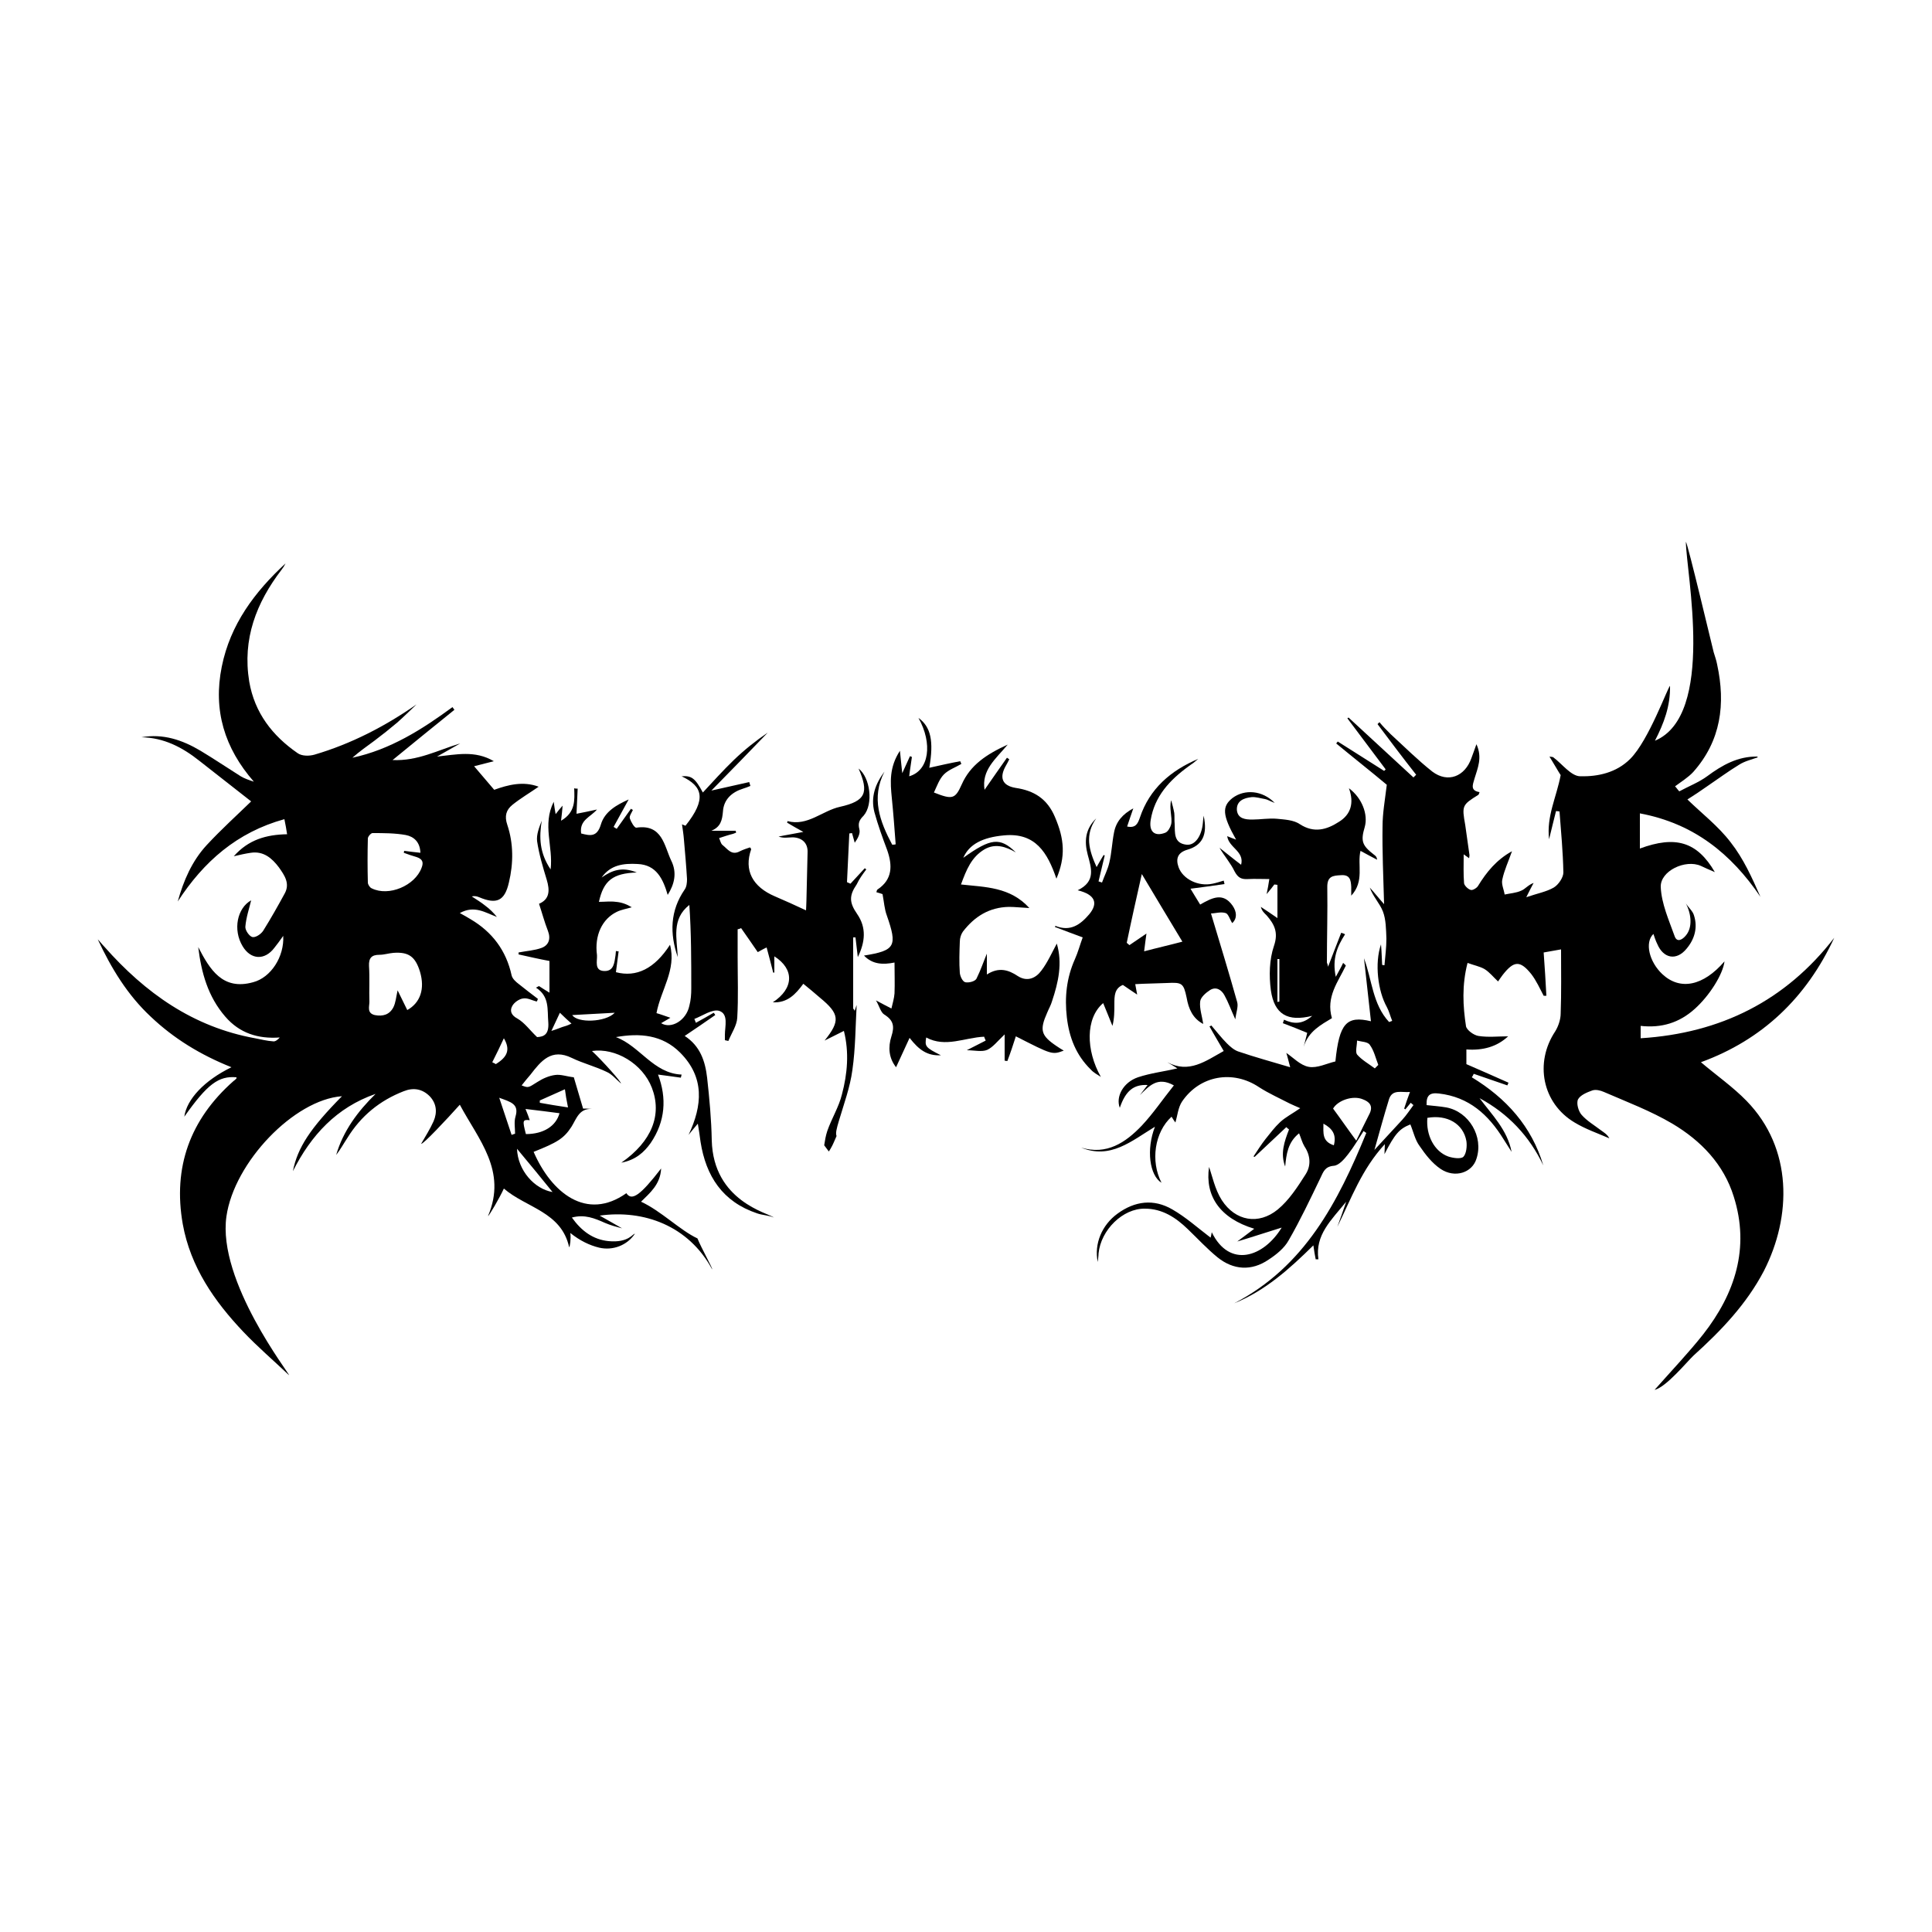
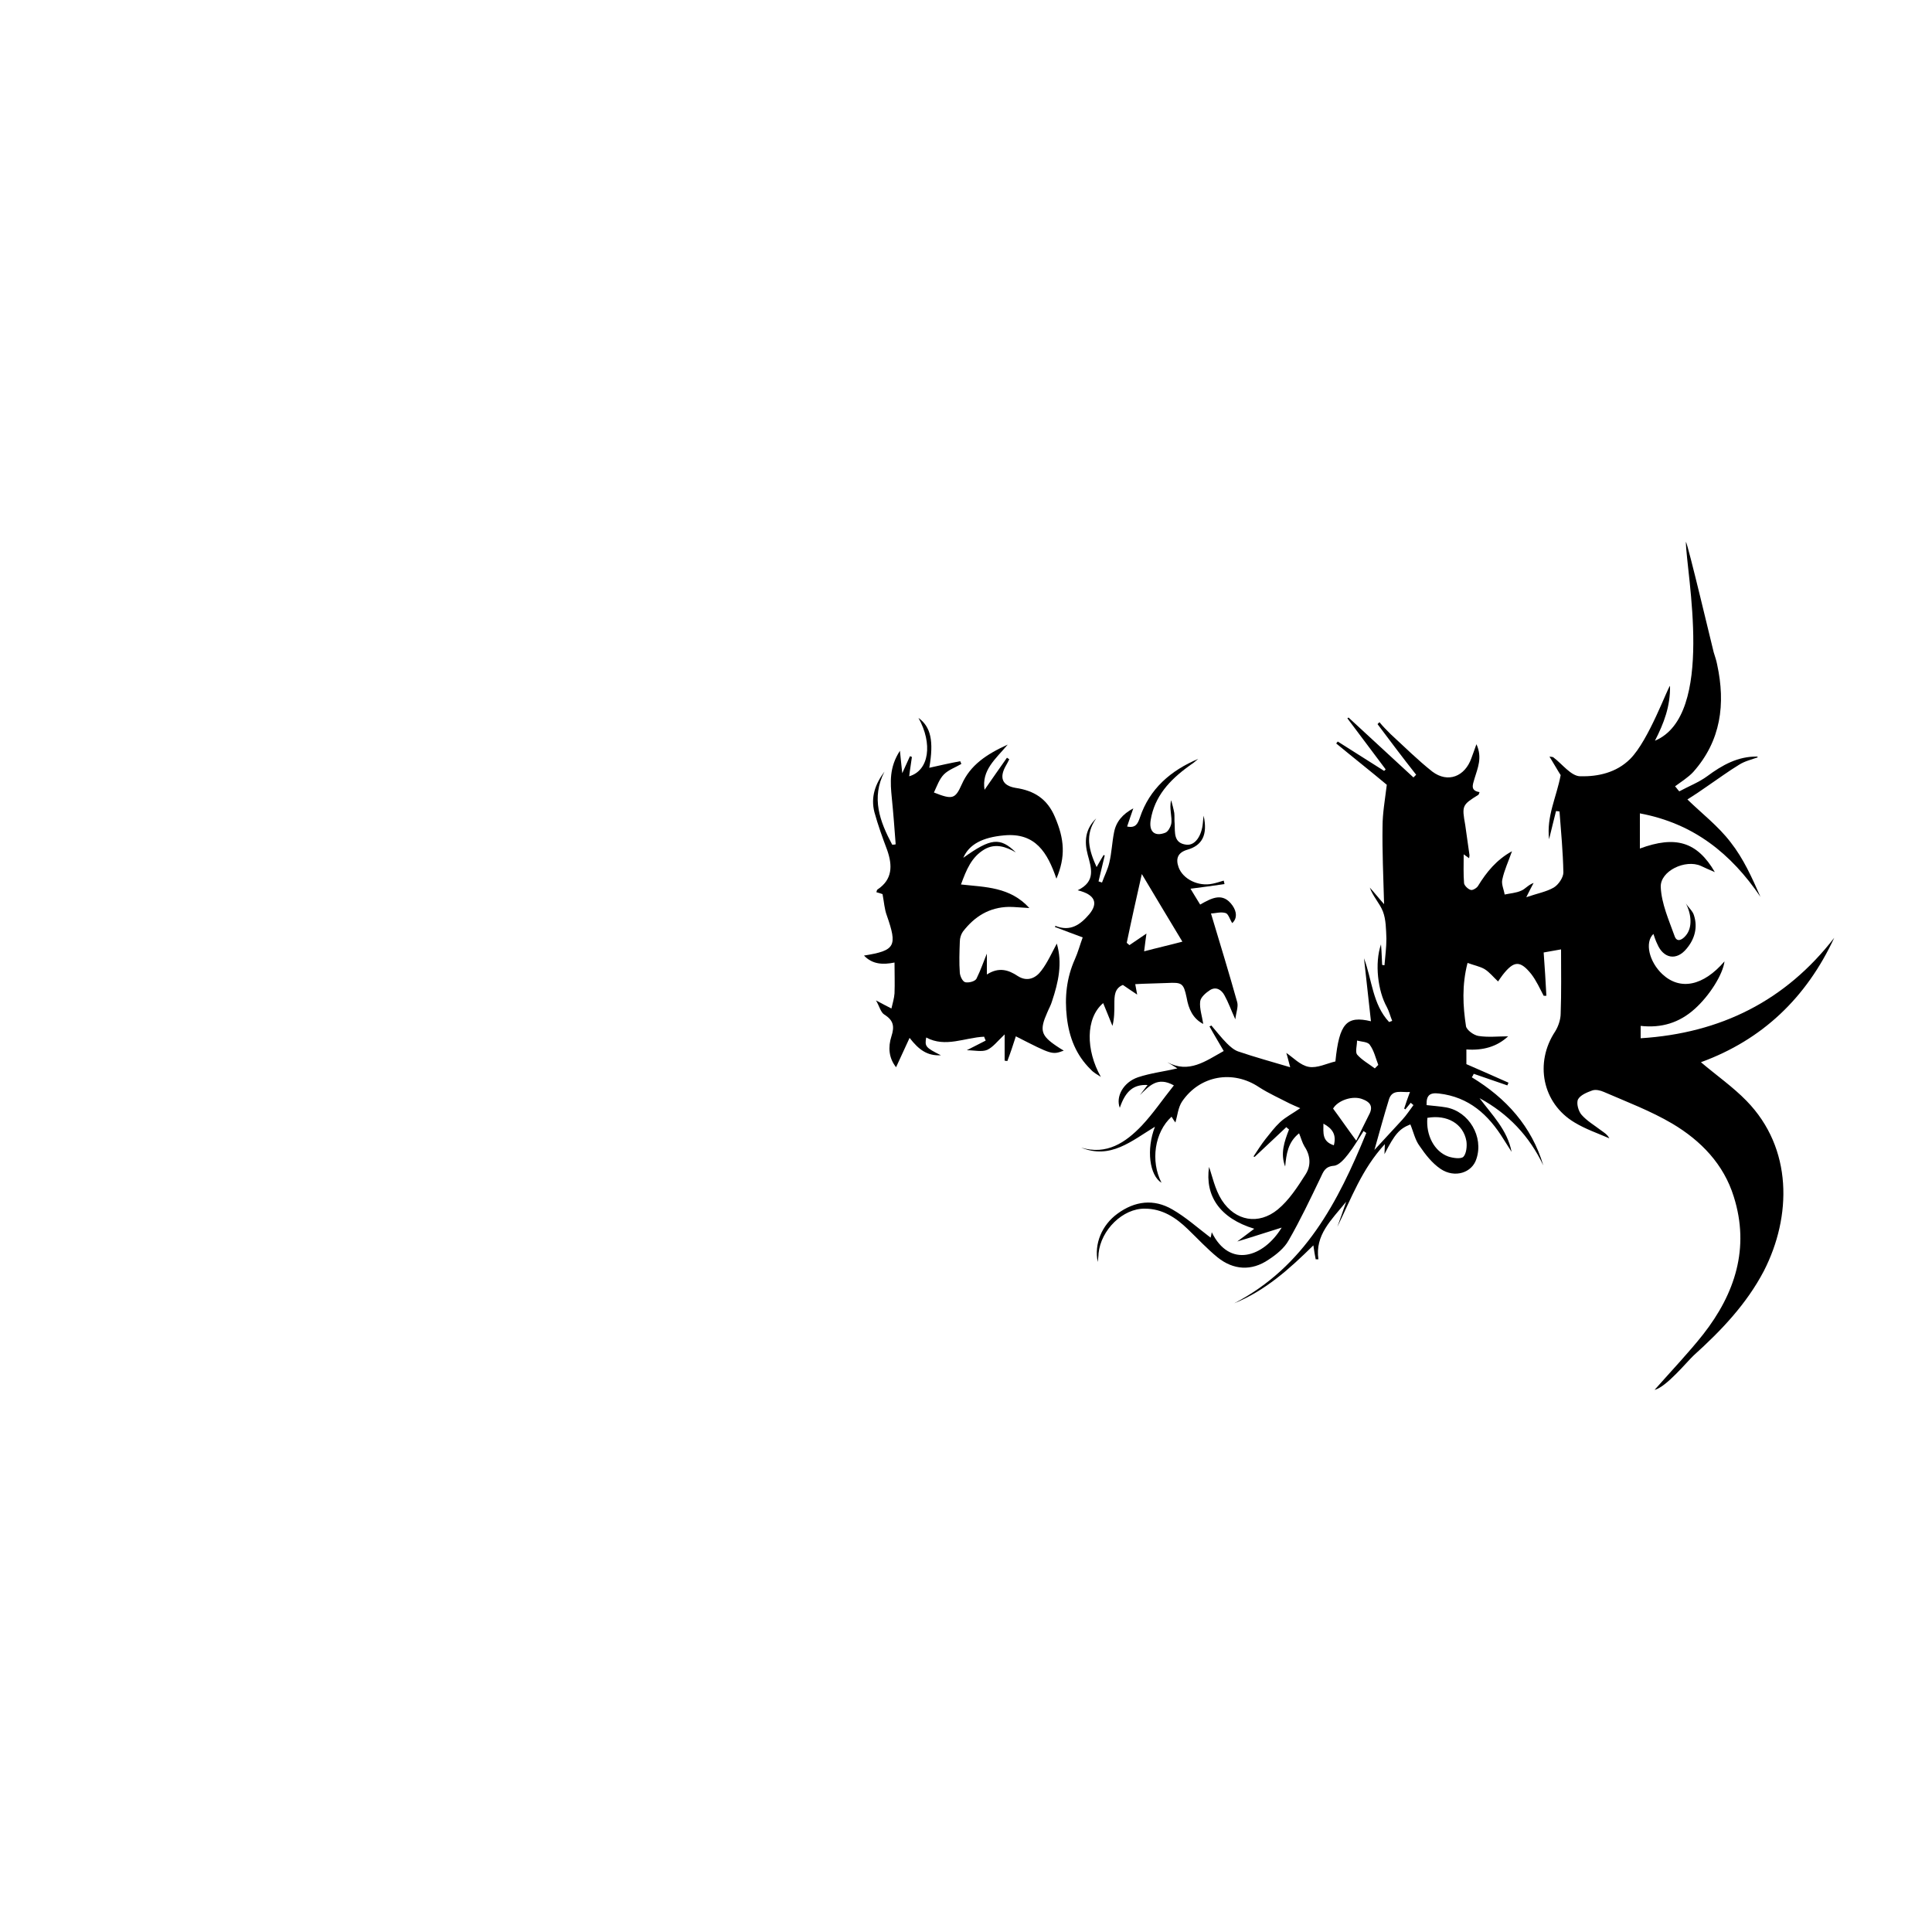
<svg xmlns="http://www.w3.org/2000/svg" version="1.1" id="Calque_1" x="0px" y="0px" viewBox="0 0 500 500" style="enable-background:new 0 0 500 500;" xml:space="preserve">
  <style type="text/css">
	.st0{stroke:#000000;stroke-width:4;stroke-linecap:round;stroke-linejoin:round;stroke-miterlimit:10;}
</style>
  <g>
    <path d="M424.6,268.7v-3.2c5.4,0.6,10-0.8,14-4.4c3.9-3.5,7.3-9,7.7-12.3c-5.5,6.4-11.5,7.6-16.1,3.3c-3.4-3.2-4.6-8.2-2.3-10.4   c0.3,0.9,0.6,1.8,1,2.6c1.6,3.8,5,4.4,7.6,1.2c2.1-2.5,2.9-5.5,1.9-8.6c-0.3-1.1-1.4-2-2.1-3.1c1.5,2.9,1.7,6.3,0,8.3   c-0.9,1.1-2.3,1.9-2.9,0.2c-1.5-4.2-3.4-8.4-3.6-12.7c-0.2-4.2,6.4-7.3,10.4-5.5c1,0.5,2,0.9,3.6,1.6c-4.6-7.9-10.2-9.5-19.4-6.1   v-9.1c13.9,2.6,23.6,10.4,31.2,21.6c-2.2-5-4.4-9.9-7.7-14.1c-3.2-4.2-7.5-7.5-11.2-11.1c1.6-1,3.4-2.2,5.1-3.4   c2.8-1.9,5.5-3.9,8.3-5.6c1.4-0.9,3.1-1.3,4.8-1.9c0-0.1-0.1-0.1-0.1-0.2c-5-0.1-9.1,2.2-13,5.1c-2.2,1.6-4.8,2.6-7.2,3.9   c-0.4-0.4-0.7-0.9-1.1-1.3c1.6-1.2,3.4-2.3,4.7-3.7c7.2-8.1,8.4-17.6,6.2-27.8c-0.2-1.1-0.6-2.2-0.9-3.2   c-0.3-1.1-6.7-28.1-7.2-28.6c0.1,8.2,7.7,44.9-8,51.5c2.3-4.5,4-8.9,3.9-14.2c-0.6,0.4-5.5,14.1-10.3,18.9   c-3.6,3.6-8.4,4.6-12.9,4.5c-2.4,0-4.7-3.2-7-4.9c-0.1-0.1-0.3-0.1-1-0.2c1.3,2.1,2.3,3.9,2.9,4.8c-1.1,5.8-3.7,10.6-3,16.6   c0.7-2.8,1.2-5,1.8-7.3c0.3,0,0.6,0.1,0.9,0.1c0.4,5.3,0.9,10.5,1,15.8c0,1.3-1.3,3.2-2.5,3.9c-1.9,1.1-4.2,1.5-7.1,2.5   c0.9-1.8,1.4-2.8,1.9-3.7c-1.4,0.5-2.2,1.6-3.2,2c-1.3,0.6-2.9,0.7-4.3,1c-0.2-1.3-0.9-2.7-0.6-3.9c0.5-2.4,1.6-4.7,2.5-7.3   c-4,2.2-6.6,5.4-8.8,9c-0.3,0.5-1.4,1.2-1.9,1c-0.7-0.2-1.6-1.1-1.7-1.7c-0.2-2.4-0.1-4.8-0.1-7.5c0.7,0.5,1,0.7,1.4,1   c0.1-0.5,0.1-0.7,0.1-0.8c-0.4-2.6-0.7-5.2-1.1-7.8c-0.9-5-0.8-5.2,3.4-7.8c0.1-0.1,0.2-0.3,0.3-0.7c-2.4-0.4-1.8-1.8-1.3-3.5   c0.8-2.7,2.1-5.4,0.5-8.9c-0.6,1.6-0.9,2.6-1.3,3.6c-1.7,4.8-6.1,6.5-10.1,3.5c-3.8-3-7.2-6.4-10.8-9.7c-1-1-2-2-2.9-3.1l-0.5,0.5   c3.3,4.4,6.6,8.8,10,13.1c-0.2,0.2-0.5,0.5-0.7,0.7c-5.6-5.2-11.2-10.3-16.8-15.5c-0.1,0.1-0.2,0.1-0.3,0.2   c3.3,4.4,6.6,8.8,9.9,13.2c-0.1,0.1-0.2,0.3-0.4,0.4l-12-7.6c-0.1,0.2-0.3,0.4-0.4,0.5c4.6,3.8,9.3,7.5,13.1,10.7   c-0.5,4.1-1.1,7.4-1.1,10.8c-0.1,6.4,0.2,12.8,0.4,20.1c-1.6-1.8-2.6-3.1-3.7-4.3c0.8,2.3,2.6,4.1,3.4,6.2c0.8,2.1,0.8,4.6,0.9,7   c0,2.3-0.3,4.6-0.5,6.9c-0.2,0-0.4,0-0.6-0.1c-0.1-1.5-0.1-3-0.3-5.3c-1.7,4.9-0.8,12.1,1.5,16.2c0.6,1.1,0.9,2.4,1.4,3.6l-0.8,0.3   c-4.3-4.6-4.4-10.9-6.5-16.5c0.6,5.4,1.2,10.8,1.8,16.3c-6.3-1.5-8.2,0.5-9.2,10.4c-2.2,0.5-4.7,1.8-6.9,1.4   c-2.2-0.4-4-2.4-5.8-3.6c0.3,0.9,0.6,2.3,1,3.7c-4.7-1.4-9.1-2.6-13.5-4.1c-1.1-0.4-2.1-1.3-2.9-2.1c-1.4-1.4-2.7-3.1-4-4.6   c-0.2,0.1-0.3,0.2-0.5,0.2c1.2,2.2,2.5,4.3,3.7,6.4c-4.7,2.6-9,5.9-14.6,2.9c0.9,0.5,1.8,1.1,2.6,1.6c-3.4,0.8-6.9,1.2-10.2,2.3   c-3.8,1.3-5.8,5-4.7,7.9c1.5-4.4,3.6-6.1,7.2-5.9c-0.7,0.9-1.4,1.8-2,2.6c2.4-2.3,4.5-4.9,8.8-2.5c-2.9,3.6-5.3,7.2-8.3,10.4   c-4.2,4.4-9.1,7.7-15.7,5.7c7.6,3.1,13-1.7,19.1-5.4c-2.3,5.9-1.4,12.6,1.7,14.5c-2.9-5.6-1.8-13.1,2.6-17.1c0.4,0.7,0.9,1.4,1,1.5   c0.5-1.7,0.7-3.9,1.7-5.4c4.6-6.8,13.2-8.3,20-3.7c2.5,1.6,5.2,2.8,7.9,4.2c0.8,0.4,1.6,0.7,2.7,1.2c-2,1.4-3.8,2.3-5.2,3.6   c-1.4,1.3-2.6,2.9-3.8,4.4c-1.1,1.4-2.1,3-3.1,4.5c0.1,0,0.2,0.1,0.3,0.1l8.2-7.7c0.2,0.2,0.4,0.4,0.7,0.6c-1.2,3.1-2.3,6.2-1,9.6   c0.3-3.2,0.7-6.3,3.6-8.6c0.5,1.2,0.8,2.4,1.4,3.4c1.6,2.4,1.7,5,0.3,7.2c-2.1,3.3-4.3,6.7-7.2,9.1c-5,4.1-11,3-14.5-2.4   c-1.8-2.8-2.5-6.4-3.3-8.6c-1.1,7.5,2.8,13.3,11.7,16c-1.5,1.1-3,2.3-4.4,3.3c3.7-1.1,7.3-2.3,11.5-3.6   c-4.7,7.7-13.5,10.6-18.1,1.2c-0.1,0.6-0.2,1.1-0.3,1.4c-3.3-2.5-6.4-5.3-9.9-7.3c-4.8-2.8-9.7-2.2-14.2,1.1   c-4,2.9-6.1,7.8-5.1,12.5c0.1-1.1,0.2-1.6,0.2-2.2c0.6-6.1,6.3-11.7,12-11.6c4.5,0,8,2.3,11.1,5.3c2.6,2.5,5,5.1,7.7,7.3   c4.1,3.3,8.8,3.6,13.2,0.6c2-1.3,4.1-3,5.2-5c3-5.2,5.6-10.7,8.2-16.1c0.8-1.7,1.2-3,3.5-3.2c1.3-0.1,2.7-1.7,3.7-3   c1.5-1.9,2.7-4,4-6c0.2,0.2,0.4,0.3,0.7,0.5c-7.3,17.8-15.9,34.6-34.2,44.1c8.1-3.3,14.3-8.9,20.5-15c0.2,1.5,0.4,2.6,0.6,3.6   c0.2,0,0.5,0,0.7,0c-0.9-6.3,3.3-10.1,7.2-14.9c-0.9,2.6-1.6,4.6-2.3,6.5c3.6-7.3,6.3-14.9,12.3-21.4c0,1-0.1,1.6-0.1,2.6   c2.7-5.3,3.9-6.6,6.7-7.7c0.8,1.9,1.2,4,2.4,5.6c1.5,2.2,3.2,4.4,5.4,5.9c3.7,2.5,8.2,1,9.3-2.6c1.9-5.7-1.9-12.2-7.8-13.3   c-1.7-0.3-3.4-0.4-5.1-0.6c-0.1-2.5,0.8-3.3,3.2-3c7.8,0.9,12.8,5.5,16.7,11.8c0.7,1.1,1.4,2.2,2.1,3.3c-1.1-5.7-5.1-9.6-8.3-13.9   c7.4,4,12.9,9.8,16.5,17.4c-3-10.1-9.6-17.4-18.5-22.8c0.2-0.3,0.4-0.6,0.5-0.9c2.9,1,5.8,2,8.7,3l0.3-0.7   c-3.6-1.6-7.2-3.2-10.9-4.8v-3.8c4.3,0.3,7.9-0.7,10.8-3.4c-2.6,0-5.2,0.3-7.7-0.1c-1.2-0.2-3-1.5-3.2-2.5   c-0.8-5.2-1.1-10.6,0.4-16.4c1.6,0.6,3.2,0.9,4.4,1.6c1.3,0.8,2.3,2.1,3.5,3.2c0.5-0.7,0.8-1.2,1.2-1.7c2.9-3.7,4.5-3.8,7.4-0.2   c1.3,1.7,2.2,3.7,3.2,5.6c0.2,0,0.5,0,0.7,0c-0.2-3.6-0.4-7.3-0.7-11.2c1.2-0.2,2.7-0.5,4.5-0.8c0,5.8,0.1,11.2-0.1,16.6   c0,1.5-0.6,3.3-1.4,4.6c-5.4,8.1-3.4,18.6,5,23.6c2.8,1.7,6,2.8,9,4.1c-0.6-1.1-1.4-1.5-2.2-2.1c-1.7-1.3-3.6-2.4-5-4   c-0.8-0.9-1.4-3-0.9-4c0.6-1.1,2.3-1.8,3.7-2.3c0.9-0.3,2.1,0,3,0.4c6,2.6,12.1,4.9,17.7,8.2c7.4,4.4,13.3,10.5,15.9,18.9   c4.2,13.3,0.3,25.1-7.9,35.6c-3.8,4.8-8,9.2-12.6,14.4c3-0.7,8.4-7.3,10.1-8.9c7.1-6.4,13.7-13.3,18.2-21.9   c7.2-14.1,7.5-31.7-4.5-44c-3.5-3.6-7.8-6.6-11.8-10c15.9-5.8,27.3-16.7,34.5-32.2C462.1,259,445.3,267.4,424.6,268.7z    M351.2,269.3c1.1,0.3,2.8,0.3,3.3,1.1c1.1,1.5,1.5,3.4,2.2,5.2c-0.3,0.3-0.6,0.6-0.9,0.9c-1.6-1.2-3.4-2.2-4.6-3.6   C350.7,272.2,351.2,270.6,351.2,269.3z M345.2,296.4c-3.1-1-2.7-3.2-2.7-5.6C344.9,292.1,345.9,293.7,345.2,296.4z M354.5,288.1   c-1.2,2.4-2.4,4.8-3.5,7.1c-2.3-3.1-4-5.6-6-8.3c1.2-2.1,5.1-3.5,7.7-2.4C354.3,285.1,355.4,286.1,354.5,288.1z M362.9,289.8   c-2.5,2.7-5,5.4-7.2,7.8c1.2-4.2,2.4-8.7,3.8-13.2c0.9-2.6,3.3-1.6,5.4-1.8c-0.6,1.6-1.1,3-1.5,4.3c0.1,0.1,0.2,0.1,0.3,0.2   c0.5-0.6,0.9-1.1,1.4-1.7c0.2,0.2,0.5,0.4,0.7,0.6C364.9,287.2,364,288.6,362.9,289.8z M369.4,289.3c5.1-0.9,9.3,1.5,10.1,6   c0.2,1.3,0,3.3-0.8,4.1c-0.7,0.6-2.7,0.3-3.9-0.1C371.2,298,369,293.8,369.4,289.3z" />
-     <path d="M224.2,225c-0.1-0.1-0.3-0.2-0.4-0.3c-1.2,1.3-2.5,2.7-3.7,4c-0.4-0.2-0.5-0.2-0.9-0.4c0.2-4.2,0.4-8.4,0.6-12.6l0.7-0.1   c0.2,0.8,0.5,1.7,0.7,2.5c0.8-1.1,1.5-2.4,1.2-3.5c-0.4-1.6,0-2.4,1.1-3.5c2.6-3,1.7-9.9-1.3-12.2c2.7,6.2,1.9,8.4-4.8,9.9   c-4.6,1-8.4,5.1-13.6,3.7c0,0.2-0.1,0.3-0.1,0.4c1.3,0.8,2.6,1.5,4.2,2.4c-2.5,0.5-4.5,0.8-6.4,1.2c1.3,0.5,2.5,0.2,3.7,0.2   c2.5,0.1,3.9,1.6,3.8,3.9c-0.1,4.2-0.2,8.4-0.3,12.6c0,0.9-0.1,1.9-0.1,2.4c-2.8-1.3-5.4-2.5-8-3.6c-5.9-2.5-8.1-6.8-6.2-12.2   c0-0.1-0.1-0.3-0.3-0.5c-0.9,0.3-1.8,0.6-2.6,1c-2.2,1.2-3.2-0.6-4.5-1.6c-0.5-0.4-0.6-1.2-0.9-1.8c1.2-0.4,2.4-0.8,3.6-1.1   c0.3-0.1,0.5-0.2,0.8-0.3c0-0.2-0.1-0.3-0.1-0.5h-6.3c2.4-1,2.8-2.7,3-5c0.2-3.1,2.3-5,5.2-5.9c0.6-0.2,1.2-0.4,1.9-0.7   c-0.1-0.3-0.2-0.6-0.3-1c-3,0.7-5.9,1.3-9.8,2.2c5.2-5.3,9.9-10.1,14.6-15c-3.1,2.1-6.1,4.5-8.8,7.1c-2.8,2.7-5.4,5.6-8,8.4   c-2-3.7-2.9-4.4-5.5-4.2c5.5,2.6,6.5,5.9,1,12.8c-0.4-0.2-0.9-0.3-0.9-0.4c0.2,1.4,0.4,2.7,0.5,4c0.3,3.4,0.6,6.8,0.8,10.2   c0,0.9-0.1,2-0.6,2.7c-3.8,5.5-3.9,11.4-1.8,17.5c-0.2-4.8-1.7-9.8,3-13.5c0.5,7.2,0.5,14.4,0.5,21.6c0,1.5-0.1,3-0.5,4.5   c-0.8,3.8-4.7,6.1-7.3,4.5c0.7-0.4,1.4-0.8,2.4-1.4c-1.5-0.5-2.5-0.9-3.6-1.2c1.1-6,5.2-11.2,3.5-17.7c-4,6.2-8.7,8.5-14,7.1   c0.2-1.8,0.5-3.6,0.7-5.4c-0.2,0-0.5,0-0.7-0.1c0,0.4-0.1,0.7-0.1,1.1c-0.3,1.9-0.4,4.1-2.8,4.1c-2.8,0-1.9-2.6-2-4.1   c-0.7-5.2,1.4-9.4,5.1-11.2c1.2-0.6,2.6-0.8,3.9-1.2c-1.3-0.8-2.7-1.3-4.1-1.4c-1.4-0.2-2.9,0-4.4,0c1.2-5.5,3.6-7.4,9.8-7.6   c-3.9-1.6-6.5-0.5-9.1,1.3c2.3-3.3,5.7-3.7,9.3-3.5c4.9,0.2,6.6,3.9,7.8,8c1.7-2.7,2.5-5.7,0.9-8.9c-1.8-3.8-2.3-9.5-9-8.5   c-0.5,0.1-1.4-1.5-1.7-2.4c-0.2-0.6,0.5-1.5,0.8-2.2c-0.3-0.1-0.2-0.1-0.5-0.3l-3.7,5.2c-0.5-0.3-0.3-0.2-0.8-0.5   c1.3-2.4,2.6-4.7,3.9-7.1c-3.1,1.4-6.2,3.1-7.2,6.5c-1,3.3-2.8,2.9-5.1,2.3c-0.5-3.5,2.4-4.2,4.1-6.2c-1.8,0.4-3.7,0.8-5.3,1.1   c0.1-2.2,0.2-4.4,0.3-6.5c-0.3,0-0.6,0-0.9-0.1c0.1,3,0.4,6.2-3.4,8.4c0.2-1.6,0.3-2.6,0.4-3.9c-0.7,0.8-1.2,1.4-1.8,2.2   c-0.2-1-0.3-1.8-0.5-3.2c-3,6-0.1,11.5-0.8,17.5c-2.9-4.3-3-8.3-2.3-12.6c-0.7,1.8-1.4,3.6-1.2,5.3c0.5,3.4,1.5,6.7,2.5,10   c0.8,2.7,0.8,5-2,6.2c0.8,2.4,1.4,4.7,2.3,7c0.8,2.1,0.2,3.7-1.6,4.4c-1.9,0.7-4,0.8-6,1.2c0,0.3,0,0.2,0,0.5   c2.7,0.6,5.3,1.2,8,1.7v8.2c-1.2-0.7-1.9-1.2-2.7-1.7c-0.3,0.1-0.5,0.3-0.8,0.4c3.6,2.3,2.9,5.7,3.2,9c0.2,3.1-1.1,3.7-2.9,3.8   c-1.9-1.8-3.2-3.7-5.1-4.8c-1.7-0.9-2-2.1-1.3-3.3c0.5-0.9,1.8-1.8,2.8-1.9c1.1-0.2,2.3,0.5,3.5,0.8c0.2-0.4,0.2-0.3,0.3-0.7   c-1.7-1.3-3.3-2.5-4.9-3.8c-0.8-0.6-1.7-1.4-1.9-2.3c-1.4-6.4-5-11.2-10.6-14.5c-0.8-0.5-1.7-1-2.8-1.6c3.8-2.1,6.6-0.1,9.6,1   c-0.9-1.1-1.9-2.1-3-2.9c-1.1-0.9-2.3-1.6-3.5-2.4c0.8-0.2,1.4,0,1.9,0.2c4.5,1.9,6.6,1,7.7-3.8c1.2-5,1.2-10.1-0.4-14.9   c-0.8-2.3-0.3-3.9,1.3-5.2c2.1-1.7,4.5-3.1,6.8-4.7c-4-1.5-7.9-0.5-11.5,0.8c-1.8-2.1-3.4-4-5.2-6.1c1.5-0.4,3.1-0.8,5.1-1.3   c-4.9-2.9-9.8-1.7-14.7-1.2c2-1.1,4-2.3,6-3.4c-5.7,1.7-11,4.6-17.5,4.3c5.6-4.6,10.8-8.8,16-13l-0.5-0.7   c-7.9,5.8-16.1,11-25.9,13.1c1.8-1.6,3.8-3,5.7-4.4c2-1.5,4-3.1,5.9-4.7c1.7-1.5,3.3-3.1,5-4.7c-8.2,5.7-16.9,10.2-26.4,13   c-1.4,0.4-3.3,0.4-4.4-0.4c-6.5-4.5-11.1-10.4-12.5-18.5c-1.8-11,1.8-20.4,8.4-29c0.4-0.5,0.7-1,1-1.6c-8,7.4-14.3,15.8-16.5,26.7   c-2.3,11.3,0.7,21.1,8.3,29.8c-1.2-0.4-2.4-0.8-3.4-1.4c-3.5-2.2-6.9-4.5-10.4-6.6c-4.7-2.8-9.7-4.5-15.3-3.5   c5.8,0.1,10.6,2.6,15,6.1c4.6,3.6,9.2,7.2,13.4,10.5c-3.6,3.5-7.7,7.2-11.5,11.3c-3.8,4.1-6,9.2-7.5,14.6   c6.7-10.3,15.3-17.9,27.6-21.3c0.3,1.4,0.5,2.6,0.7,3.9c-5.4,0.1-10,1.4-13.8,5.7c1.7-0.4,3-0.7,4.4-0.9c3.3-0.5,5.5,1.4,7.3,3.8   c1.4,2,2.9,4.1,1.5,6.7c-1.8,3.3-3.6,6.5-5.6,9.7c-0.6,0.9-2,1.8-2.8,1.6c-0.8-0.2-1.9-1.8-1.8-2.7c0.2-2.4,1-4.7,1.5-6.8   c-3.6,2-4.8,7.6-2.2,11.9c2.1,3.5,5.7,3.7,8.2,0.4c0.7-0.9,1.4-1.8,2.3-3.1c0.3,5.4-3.2,10.8-7.8,12c-7.9,2.2-11.2-3.3-14.2-9.1   c0.8,6.6,2.5,12.8,7,18c3.7,4.3,8.5,5.8,14.1,5.4c-0.5,0.6-1.2,1.1-1.7,1c-1.6-0.1-3.1-0.5-4.7-0.8c-16-2.9-28.4-11.7-39-23.7   c-0.6-0.6-1.1-1.3-1.7-1.9c3.5,7.5,7.7,14.4,13.7,20c6,5.7,12.9,9.9,20.9,13.1c-7,3.4-11.6,8.3-12.2,12.8c6-8.5,8.9-10.6,13.5-10.2   c0,0.1,0,0.2,0,0.3c-0.3,0.3-0.5,0.5-0.8,0.7c-11.2,9.9-15.7,22.3-13.1,37c2,11.1,8.2,20,15.7,27.9c3.7,3.9,7.9,7.5,11.8,11.2   c0.3-0.2-18.6-24.3-16.2-41.1c2-14,17.5-30.2,29.9-31.1C80.3,292,77,297,75.8,303.1c4.7-9.3,11.3-16.5,21.4-20   c-4.6,4.5-8.4,9.6-10.2,15.8c1.1-1.4,1.9-2.9,2.9-4.4c3.5-5.7,8.4-9.7,14.6-12.1c2.5-1,4.8-0.6,6.7,1.3c1.8,1.9,2,4.2,1,6.5   c-0.9,2-2.1,3.9-3.2,5.8c0.4,0.3,6.6-6.3,10-10.1c4.8,9,12.3,17.1,7.3,28.8c0.2,0.1,3-4.7,4.1-7.1c5.8,5,14.9,6,16.9,15.2   c0.2-0.2,0.5-2.2,0.3-3.7c2.5,2,5,3.2,7.5,3.8c3.5,0.8,7.2-0.6,9.2-3.6l0,0c-0.5-0.1-1.6,2.4-6.8,1.9c-4-0.4-7-2.6-9.5-6.1   c3.3-0.9,5.9,0.2,8.6,1.4c1.4,0.6,2.9,1,4.4,1.4c-1.8-1-3.6-2.1-5.8-3.3c11.4-1.6,23,2.6,29.1,13.9c0.2-0.2-2.8-5.5-3.8-8   c-4.5-2.1-9.4-7.1-14.6-9.5c2.2-2.2,5-4.4,5.2-8.6c-5.4,7-7.6,8.5-9,6.4c-10.3,7.3-19.4-0.1-24-10.7c6-2.4,7.8-3.4,9.8-6.5   c1.3-2.1,2-4.8,5.3-4.6c-0.9-0.1-1.8-0.1-2.3-0.1c-0.9-3-1.7-5.8-2.4-8.1c-1.8-0.2-3.4-0.8-4.8-0.6c-1.6,0.2-3.2,0.9-4.6,1.8   c-2.4,1.5-2.3,1.6-4.1,0.9c0.8-1,1.5-1.9,2.3-2.8c2.7-3.5,5.4-6.9,10.7-4.3c2.9,1.4,6.1,2.2,9,3.6c1.4,0.6,2.5,2,3.7,3   c0.2-0.3-4.9-6-7.5-8.4c6.1-0.9,13.1,3.3,15.5,9.5c2.7,7,0,13.9-7.9,19.4c3.7-0.7,5.9-2.7,7.6-5.1c3.8-5.6,4.2-11.6,1.9-17.7   c2.1,0.3,4,0.5,5.9,0.8c0.1-0.3,0.1-0.5,0.2-0.8c-7.3-0.3-10.8-7.4-17-9.7c6.2-1.1,12-0.6,16.6,4c6.4,6.4,5.8,13.7,2.2,21.3   c0.7-0.9,1.4-1.7,2.4-2.9c0.3,1.8,0.5,3.2,0.7,4.7c1.4,8.9,5.7,15.5,14.6,18.5c1.4,0.5,3,0.5,4.4,1.1c-1.5-1.2-15.7-4.2-16.1-20   c-0.1-5.4-0.6-10.8-1.2-16.2c-0.5-4.3-1.8-8.2-5.8-10.8c2.7-1.8,5.3-3.6,7.9-5.4c-0.2-0.4-0.1-0.2-0.4-0.6c-1.5,0.9-3,1.7-4.6,2.6   c-0.1-0.3-0.3-0.7-0.4-1c2.1-0.8,4.6-2.6,6.4-2.1c2.5,0.8,1.5,4,1.5,6.2c0,0.5,0,0.9,0,1.4c0.5,0.1,0.4,0.1,0.9,0.2   c0.8-2,2.2-4,2.3-6c0.3-5.2,0.1-10.4,0.1-15.7c0-2.4,0-4.8,0-7.2c0.5-0.1,0.4-0.1,0.9-0.3c1.4,2,2.8,4,4.3,6.2   c0.3-0.1,1-0.6,2.3-1.2c0.6,2.3,1.2,4.4,1.7,6.5c0.2,0,0.1,0,0.3,0l0-4.2c5.2,3.3,5.1,8.3-0.4,11.9c3.8,0.2,5.9-2.1,7.9-4.8   c1.5,1.2,2.9,2.4,4.3,3.6c5.1,4.2,5.3,6,1.2,11.1c1.6-0.8,3.2-1.6,5-2.5c1.4,5.6,0.9,11.1-0.5,16.4c-0.8,3.3-2.7,6.3-3.8,9.5   c-0.4,1.2-0.6,2.4-0.8,3.7c0.3,0.4,0.8,1.1,1.2,1.6c0.2-0.3,0.4-0.6,0.5-0.8c0.6-1,1-2.1,1.5-3.2c-0.3-0.7,0-1.9,0.6-3.9   c1.3-4.4,2.9-8.7,3.5-13.2c0.8-5.6,0.8-11.4,1.1-16.8c0,0-0.3,0.8-0.5,1.5c-0.1-0.2-0.2-0.4-0.4-0.6v-18.4c0.4,0,0.2,0,0.6,0   c0.2,1.7,0.4,3.4,0.6,5.1c1.9-3.9,2.3-7.6-0.2-11.2c-2-2.9-2.1-4.7-0.1-7.6C222.4,227.4,223.3,226.2,224.2,225z M105.4,261.4   c-0.8-1.7-1.6-3.2-2.5-5.1c-0.4,1.8-0.5,3.2-1.1,4.4c-1,1.9-2.7,2.4-4.8,2c-2.1-0.5-1.4-2.2-1.4-3.4c-0.1-3.1,0.1-6.2-0.1-9.3   c-0.1-2.1,0.7-2.9,2.7-2.9c1.2,0,2.4-0.4,3.6-0.5c4-0.3,5.7,1,6.9,4.9C110,255.9,108.8,259.5,105.4,261.4z M109.1,224.6   c-1.7,4.6-8.5,7.5-12.9,5.3c-0.5-0.2-1-1-1-1.5c-0.1-3.8-0.1-7.6,0-11.4c0-0.5,0.8-1.4,1.2-1.4c2.9,0,5.8,0,8.6,0.5   c2.1,0.4,3.7,1.8,3.8,4.6c-1.6-0.2-2.9-0.3-4.2-0.5c0,0.2-0.1,0.3-0.1,0.5c1.1,0.4,2.2,0.8,3.3,1.1   C109.3,222.3,109.7,223.1,109.1,224.6z M127.4,274.9c1-2,2-4,3-6.2c1.7,2.9,1,4.8-2.1,6.7C128.1,275.2,127.7,275.1,127.4,274.9z    M133.4,289c-0.4,1.4-0.1,2.9-0.1,4.4c-0.3,0.1-0.6,0.2-0.9,0.3c-1-3-2-6-3.2-9.6C132.2,285.2,134.4,285.7,133.4,289z M139.7,284.8   c2-0.9,4-1.8,6.5-2.9c0.2,1.5,0.4,2.8,0.8,4.7c-2.8-0.4-5-0.8-7.3-1.2C139.7,285.2,139.7,285,139.7,284.8z M137.1,289.9   c-0.3-0.9-0.6-1.7-1.1-2.9c3.2,0.4,6,0.7,8.8,1.1c-0.9,3.3-4.1,5.4-8.7,5.4C135.2,290,135.2,289.7,137.1,289.9z M143,308.5   c-4.7-0.8-9-5.6-9.2-11.2C137.2,301.4,140.2,305,143,308.5z M145.5,265.8c-0.6,0.2-1.2,0.5-2.8,1c0.9-1.9,1.5-3.2,2.2-4.7   c1.1,1.1,1.9,1.8,3,2.8C146.9,265.4,146.2,265.6,145.5,265.8z M148.1,262.7c3.5-0.2,7.2-0.4,11-0.6   C156.7,264.6,149.4,264.8,148.1,262.7z" />
    <path d="M255.4,246.8c0,1.2,0,3.1,0,5.4c3.1-2,5.6-1.2,8,0.4c2.5,1.6,4.7,0.5,6.1-1.4c1.6-2.1,2.7-4.6,4-7c1.5,5.1,0.4,10-1.2,14.8   c-0.3,1.1-0.9,2.1-1.3,3.1c-2,4.5-1.6,5.9,2.4,8.6c0.6,0.4,1.2,0.8,1.9,1.2c-3,1.1-3,1.1-12.4-3.7c-0.7,2.2-1.4,4.3-2.2,6.4   c-0.2,0-0.4-0.1-0.7-0.1c0-2,0-4.1,0-6.8c-1.8,1.7-3,3.3-4.5,4c-1.4,0.6-3.3,0.1-5.3,0.1c1.9-1,3.4-1.7,4.9-2.5   c-0.1-0.3-0.3-0.6-0.4-1c-5,0.2-10,2.9-15,0.2c-0.4,2.3-0.2,2.6,3.8,4.6c-3.5,0.2-5.7-1.4-8.1-4.5c-1.3,2.8-2.3,5-3.5,7.6   c-1.9-2.4-2.1-5.2-1.2-8c0.8-2.5,0.6-4.1-1.8-5.6c-1-0.6-1.3-2.2-2.2-3.7c1.7,0.9,2.8,1.5,4,2.1c0.3-1.3,0.7-2.6,0.8-3.9   c0.1-2.6,0-5.2,0-8c-3,0.6-5.7,0.5-7.9-1.8c8.1-1.3,8.7-2.4,5.9-10.4c-0.6-1.6-0.7-3.4-1.1-5.5c-0.2-0.1-0.9-0.3-1.6-0.5   c0.1-0.2,0.1-0.6,0.3-0.7c3.9-2.6,3.9-6.2,2.5-10.2c-1.2-3.2-2.4-6.5-3.3-9.8c-1-3.9,0.2-7.3,2.6-10.5c-3.5,6.8-1.2,12.9,2,18.9   c0.3,0,0.6,0,0.9-0.1c-0.3-4-0.6-8-1-12c-0.4-4-0.7-7.9,2.1-12.2c0.2,2.2,0.4,3.7,0.6,5.8c0.8-1.8,1.4-3.1,2-4.4   c0.2,0.1,0.3,0.1,0.5,0.2c-0.2,1.6-0.5,3.2-0.7,5c5.2-1.5,6.1-8.5,2.4-15.1c3.2,2.3,4,6,2.8,12.9c2.7-0.6,5.3-1.2,8-1.7   c0.1,0.2,0.2,0.5,0.3,0.7c-1.5,0.9-3.3,1.5-4.5,2.7c-1.2,1.2-1.8,3-2.6,4.7c4.8,1.9,5.5,1.7,7.2-2.1c2.2-5,6.4-7.8,11.9-10.3   c-3.2,3.8-6.8,6.6-6,11.7c2-2.9,3.9-5.6,5.8-8.3c0.2,0.1,0.4,0.3,0.6,0.4c-0.3,0.6-0.6,1.2-0.9,1.7c-1.7,3-1,5.1,2.5,5.7   c4.8,0.7,8.2,2.8,10.2,7.5c2.5,5.8,2.8,10.3,0.4,16c-2.3-6.7-5.4-12-13.6-11.2c-5.5,0.5-9,2.3-10.5,5.8c7.1-5.1,9.5-5.4,13.6-1.4   c-2.6-1.5-5.3-2.4-8.1-0.8c-3.4,2-4.7,5.3-6.1,9.1c6.3,0.7,12.7,0.6,17.7,6.1c-2.1-0.1-3.7-0.3-5.3-0.3c-5.1,0.1-8.9,2.5-11.9,6.4   c-0.5,0.7-0.8,1.7-0.8,2.6c-0.1,2.7-0.2,5.4,0,8.1c0.1,0.9,0.7,2.2,1.4,2.4c0.9,0.2,2.5-0.2,2.9-0.9   C253.8,251.1,254.6,248.7,255.4,246.8z" />
-     <path d="M273.1,239.6c3.9,1.6,6.5-0.3,8.8-3c2.4-2.9,1.5-5.1-3-6.2c4.8-2.3,3.5-5.8,2.6-9.2c-0.9-3.4-0.7-6.6,2.2-9.4   c-3,4.2-1.9,8.2,0.1,12.6c0.6-1.1,1.2-2.1,1.8-3.1c0.1,0,0.2,0,0.3,0.1c-0.5,2.2-1.1,4.5-1.6,6.7c0.3,0.1,0.6,0.2,0.9,0.3   c0.6-1.7,1.5-3.4,1.9-5.2c0.6-2.5,0.7-5.2,1.2-7.7c0.5-2.8,2.2-4.8,5-6.3c-0.6,1.7-1.1,3.2-1.6,4.7c2.3,0.5,2.8-0.9,3.3-2.3   c2.5-7.5,8-12.2,15.1-15.2c-0.4,0.3-0.8,0.7-1.2,1c-0.4,0.3-0.9,0.6-1.4,1c-4.8,3.5-8.7,7.7-9.7,13.8c-0.5,3,1,4.4,3.8,3.3   c0.7-0.3,1.3-1.4,1.5-2.2c0.2-1,0-2-0.1-3.1c-0.1-1-0.2-2,0.1-3.1c0.3,1.1,0.6,2.2,0.8,3.3c0.1,0.9,0,1.9,0.1,2.8   c0.1,2.3-0.3,5,3,5.4c2.3,0.3,4-2.3,4.3-5.6c0-0.4,0.1-0.9,0.2-1.9c1.1,5-0.4,7.7-4.2,8.8c-2.4,0.7-3.1,2.2-2.3,4.5   c1.1,3.1,5.1,5.1,8.8,4.3c1-0.2,1.9-0.5,2.9-0.8c0.1,0.3,0.1,0.6,0.2,0.9c-2.8,0.4-5.6,0.8-8.8,1.2c0.7,1.2,1.6,2.6,2.5,4.1   c3-1.7,5.9-3.3,8.4,0.3c1.1,1.6,1.2,3.3-0.1,4.5c-0.6-0.9-1-2.4-1.7-2.6c-1.3-0.4-2.7,0.1-3.8,0.1c2.4,8,4.7,15.5,6.8,23   c0.3,1.2-0.3,2.6-0.5,4.4c-1.1-2.4-1.8-4.4-2.8-6.2c-0.8-1.5-2.2-2.3-3.7-1.4c-1.1,0.7-2.5,1.9-2.6,3c-0.2,1.8,0.5,3.8,0.8,5.8   c-2.7-1.4-3.8-3.9-4.3-6.8c-0.8-3.8-1.2-4-5.1-3.8c-2,0.1-4.1,0.1-6.2,0.2c-0.7,0-1.4,0.1-2,0.1c0.1,0.7,0.3,1.5,0.5,2.7   c-1.4-0.9-2.5-1.7-3.7-2.5c-2.2,0.9-2.2,2.9-2.2,4.9c0,1.9,0,3.8-0.5,5.7c-0.8-1.9-1.5-3.8-2.4-5.9c-4.6,3.9-4.5,12.2-0.6,19.1   c-0.9-0.6-1.9-1.1-2.6-1.9c-3.8-3.7-5.6-8.3-6.2-13.5c-0.6-5.2-0.1-10.2,2.1-15.1c0.8-1.8,1.3-3.7,2-5.6c-2.4-0.9-4.6-1.7-6.9-2.6   C273,240.1,273.1,239.9,273.1,239.6z M306,243.7c-3.3-5.5-6.7-11.1-10.5-17.5c-1.4,6.2-2.7,12-3.9,17.8c0.2,0.2,0.5,0.4,0.7,0.6   c1.5-1,2.9-2,4.4-3c-0.2,1.5-0.4,2.9-0.6,4.6C299.5,245.3,302.6,244.6,306,243.7z" />
-     <path d="M343.7,250.2c1.1-2.8,2.2-5.8,3.4-8.8c0.3,0.1,0.7,0.2,1,0.4c-2,3.1-3.4,6.3-2.4,11c0.8-1.5,1.4-2.5,1.9-3.6   c0.2,0.2,0.5,0.4,0.7,0.7c-2,4.2-5.2,8.1-3.6,13.6c-2.8,1.7-6.1,3.4-7.3,7.4c0.3-1.3,0.7-2.6,0.9-3.6c-2.1-0.9-4.2-1.7-6.3-2.5   c0.1-0.3,0.2-0.6,0.3-0.9c2.4,1.1,4.7,1.3,7.3-1c-6.4,1.6-9.8-0.4-10.7-6.6c-0.5-3.8-0.4-8,0.8-11.5c1.2-3.5,0.1-5.6-1.9-7.9   c-0.6-0.6-1.2-1.1-1.5-2.2c1.4,0.9,2.7,1.8,4.3,2.9c0-3.1,0-5.9,0-8.6c-0.3,0-0.5-0.1-0.8-0.1c-0.5,0.7-1.1,1.4-2,2.5   c0.3-1.5,0.5-2.5,0.7-3.9c-2,0-3.7-0.1-5.5,0c-1.7,0.1-2.6-0.3-3.5-2c-1-2.1-2.6-3.9-3.9-6.1c1.8,1.4,3.6,2.9,5.6,4.4   c0.9-3.5-3.2-4.4-3.6-7.4c0.8,0.3,1.4,0.6,2.3,0.9c-3.6-6.4-3.7-8.6-0.9-10.8c3.1-2.3,7.7-2,10.9,1.3c-1.3-0.5-1.9-0.9-2.5-1   c-1.2-0.2-2.4-0.6-3.5-0.5c-1.9,0.2-3.9,0.9-3.8,3.3c0.2,2.3,2.2,2.5,4,2.5c2.1,0,4.3-0.4,6.4-0.2c2,0.2,4.3,0.3,5.9,1.4   c3.7,2.4,7,1.4,10.1-0.6c3.1-1.9,4-4.9,2.6-8.7c3.4,2.5,5,6.8,4.1,10c-1.1,3.7-0.7,4.8,2.4,7.2c0.4,0.3,0.7,0.5,0.8,1.3   c-1.4-0.7-2.8-1.5-4.3-2.3c-0.9,3.6,1.1,7.8-2.4,11.6c0-1.2,0-1.8,0-2.3c-0.1-1.7-0.3-3.2-2.7-3c-2.1,0.1-3.5,0.3-3.5,3   c0.1,6.5-0.1,13.1-0.1,19.6C343.6,249.6,343.7,250,343.7,250.2z M330.6,259.3c0.2,0,0.4-0.1,0.5-0.1c0-3.7,0-7.4,0-11   c-0.2,0-0.4,0-0.5,0C330.6,251.9,330.6,255.6,330.6,259.3z" />
+     <path d="M273.1,239.6c3.9,1.6,6.5-0.3,8.8-3c2.4-2.9,1.5-5.1-3-6.2c4.8-2.3,3.5-5.8,2.6-9.2c-0.9-3.4-0.7-6.6,2.2-9.4   c-3,4.2-1.9,8.2,0.1,12.6c0.6-1.1,1.2-2.1,1.8-3.1c0.1,0,0.2,0,0.3,0.1c-0.5,2.2-1.1,4.5-1.6,6.7c0.3,0.1,0.6,0.2,0.9,0.3   c0.6-1.7,1.5-3.4,1.9-5.2c0.6-2.5,0.7-5.2,1.2-7.7c0.5-2.8,2.2-4.8,5-6.3c-0.6,1.7-1.1,3.2-1.6,4.7c2.3,0.5,2.8-0.9,3.3-2.3   c2.5-7.5,8-12.2,15.1-15.2c-0.4,0.3-0.8,0.7-1.2,1c-0.4,0.3-0.9,0.6-1.4,1c-4.8,3.5-8.7,7.7-9.7,13.8c-0.5,3,1,4.4,3.8,3.3   c0.7-0.3,1.3-1.4,1.5-2.2c0.2-1,0-2-0.1-3.1c-0.1-1-0.2-2,0.1-3.1c0.3,1.1,0.6,2.2,0.8,3.3c0.1,0.9,0,1.9,0.1,2.8   c0.1,2.3-0.3,5,3,5.4c2.3,0.3,4-2.3,4.3-5.6c0-0.4,0.1-0.9,0.2-1.9c1.1,5-0.4,7.7-4.2,8.8c-2.4,0.7-3.1,2.2-2.3,4.5   c1.1,3.1,5.1,5.1,8.8,4.3c1-0.2,1.9-0.5,2.9-0.8c0.1,0.3,0.1,0.6,0.2,0.9c-2.8,0.4-5.6,0.8-8.8,1.2c0.7,1.2,1.6,2.6,2.5,4.1   c3-1.7,5.9-3.3,8.4,0.3c1.1,1.6,1.2,3.3-0.1,4.5c-0.6-0.9-1-2.4-1.7-2.6c-1.3-0.4-2.7,0.1-3.8,0.1c2.4,8,4.7,15.5,6.8,23   c0.3,1.2-0.3,2.6-0.5,4.4c-1.1-2.4-1.8-4.4-2.8-6.2c-0.8-1.5-2.2-2.3-3.7-1.4c-1.1,0.7-2.5,1.9-2.6,3c-0.2,1.8,0.5,3.8,0.8,5.8   c-2.7-1.4-3.8-3.9-4.3-6.8c-0.8-3.8-1.2-4-5.1-3.8c-2,0.1-4.1,0.1-6.2,0.2c-0.7,0-1.4,0.1-2,0.1c0.1,0.7,0.3,1.5,0.5,2.7   c-1.4-0.9-2.5-1.7-3.7-2.5c-2.2,0.9-2.2,2.9-2.2,4.9c0,1.9,0,3.8-0.5,5.7c-0.8-1.9-1.5-3.8-2.4-5.9c-4.6,3.9-4.5,12.2-0.6,19.1   c-0.9-0.6-1.9-1.1-2.6-1.9c-3.8-3.7-5.6-8.3-6.2-13.5c-0.6-5.2-0.1-10.2,2.1-15.1c0.8-1.8,1.3-3.7,2-5.6c-2.4-0.9-4.6-1.7-6.9-2.6   C273,240.1,273.1,239.9,273.1,239.6M306,243.7c-3.3-5.5-6.7-11.1-10.5-17.5c-1.4,6.2-2.7,12-3.9,17.8c0.2,0.2,0.5,0.4,0.7,0.6   c1.5-1,2.9-2,4.4-3c-0.2,1.5-0.4,2.9-0.6,4.6C299.5,245.3,302.6,244.6,306,243.7z" />
  </g>
</svg>